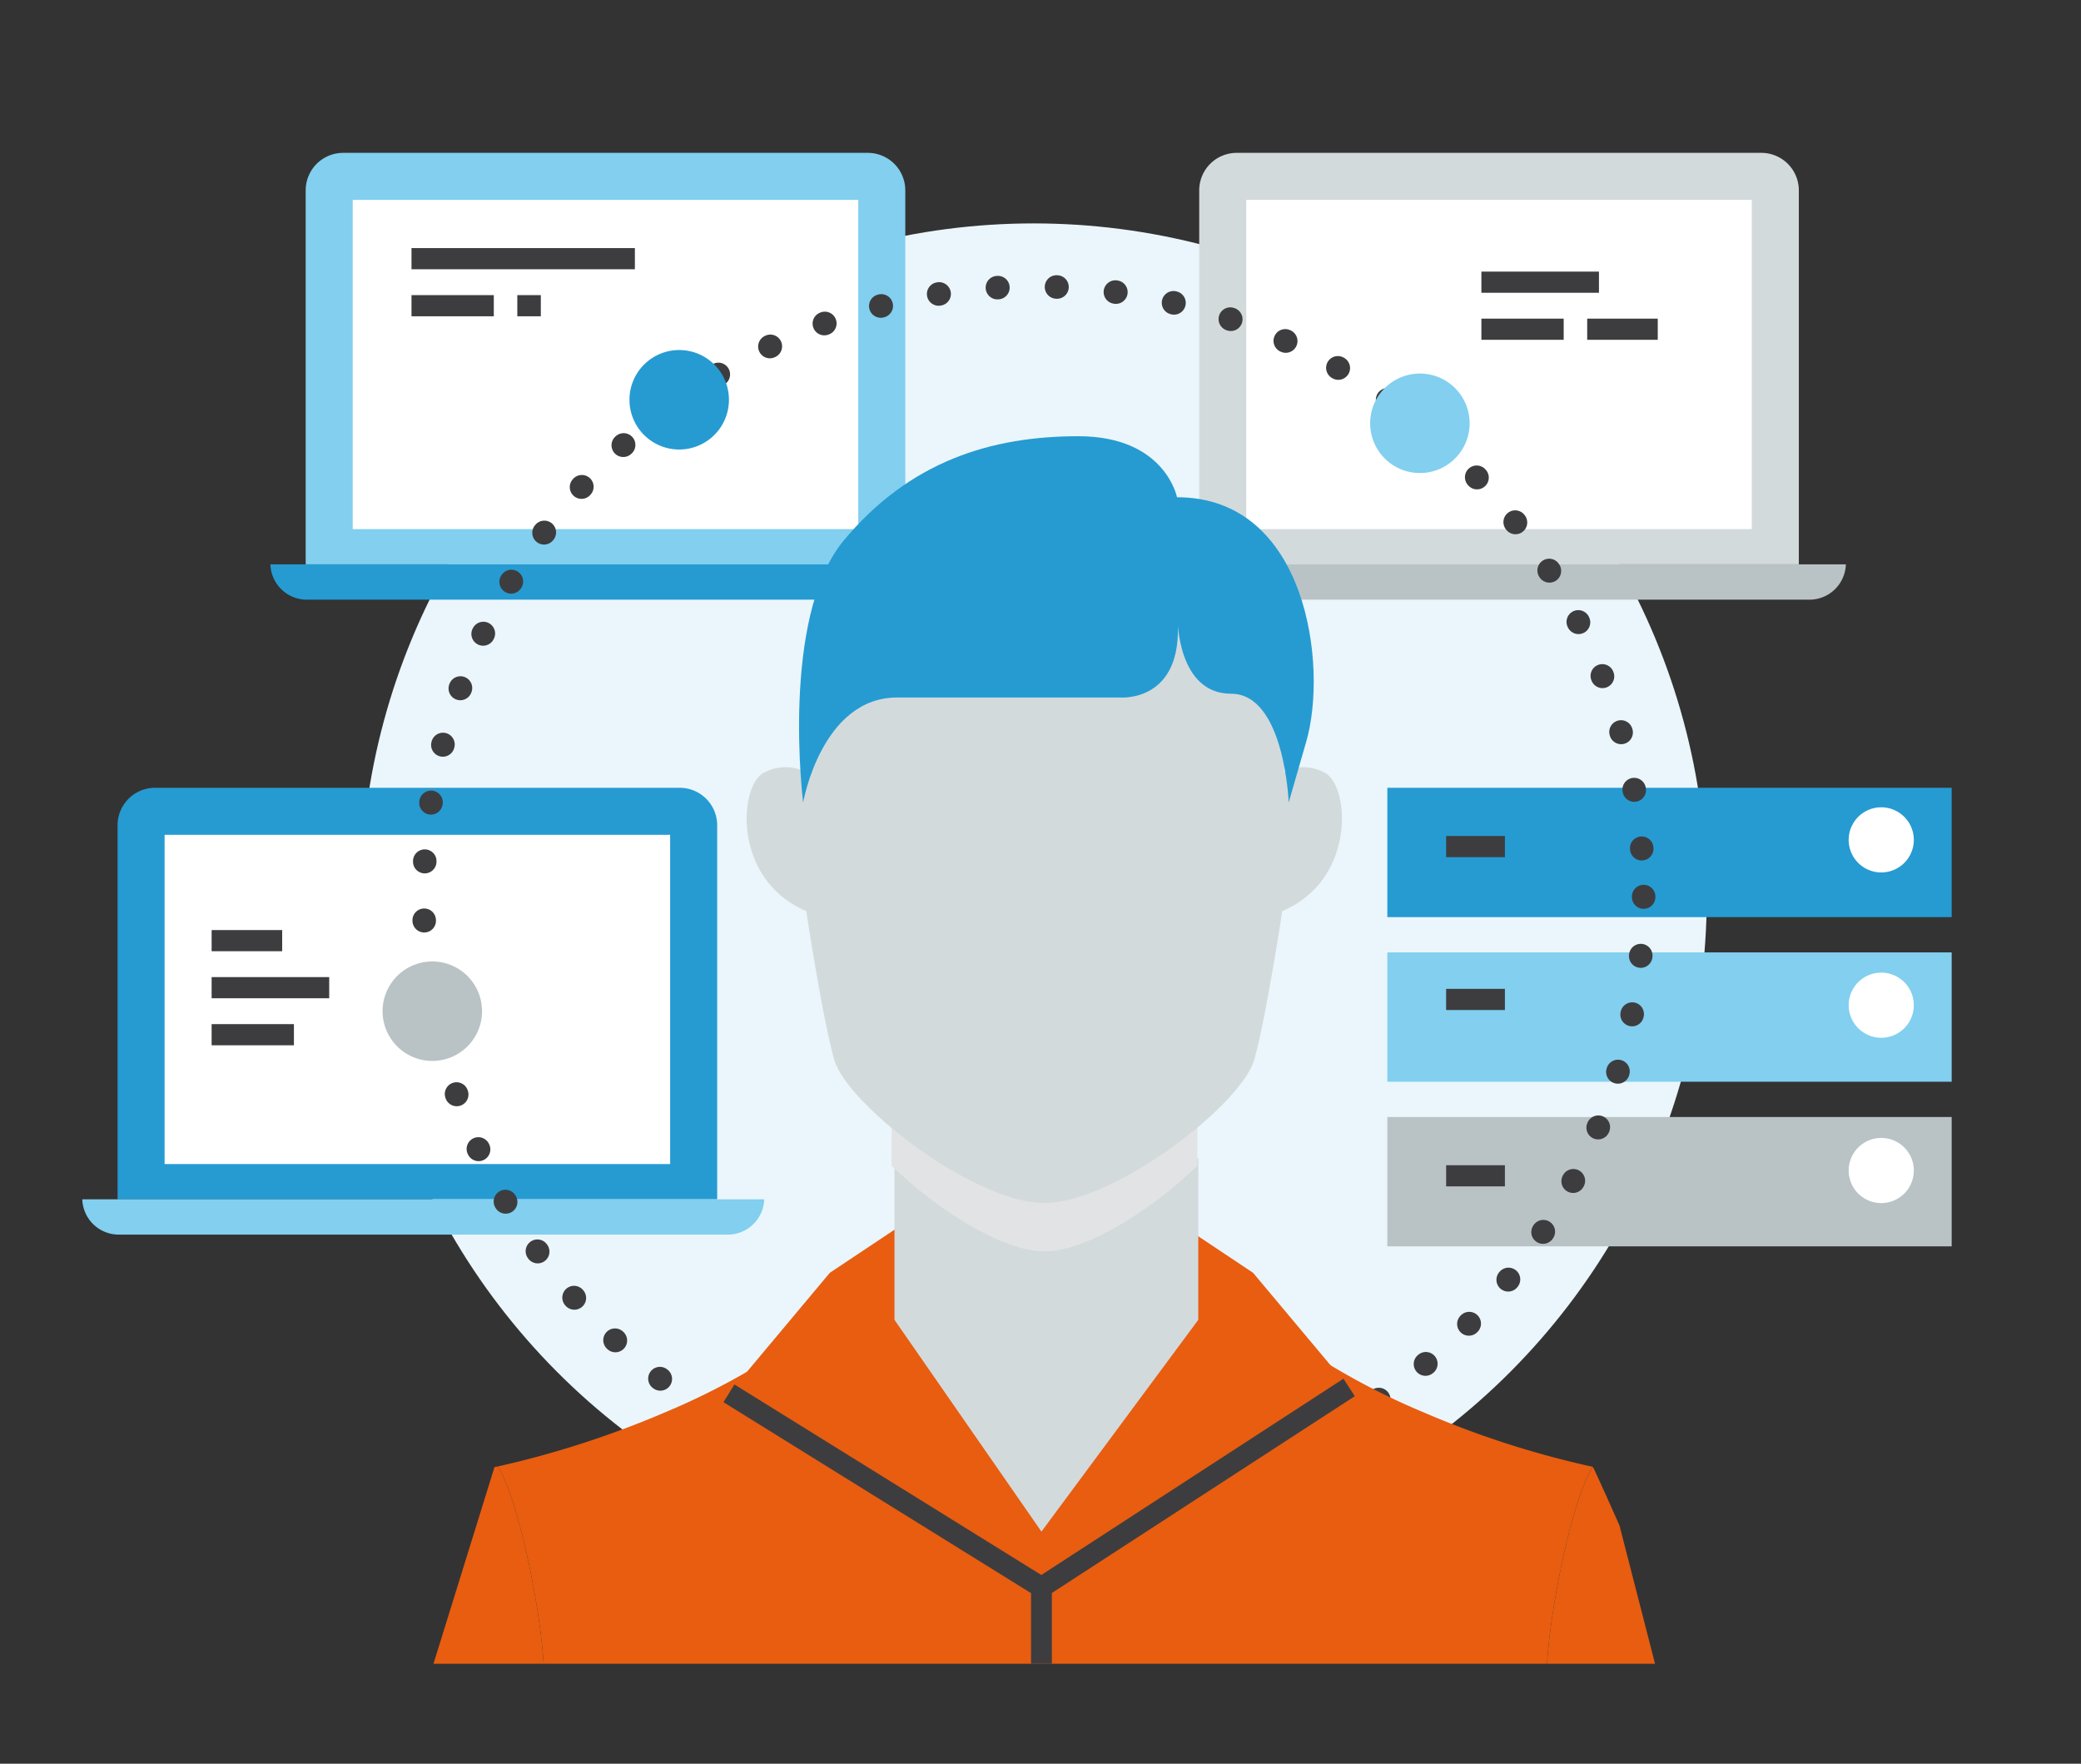
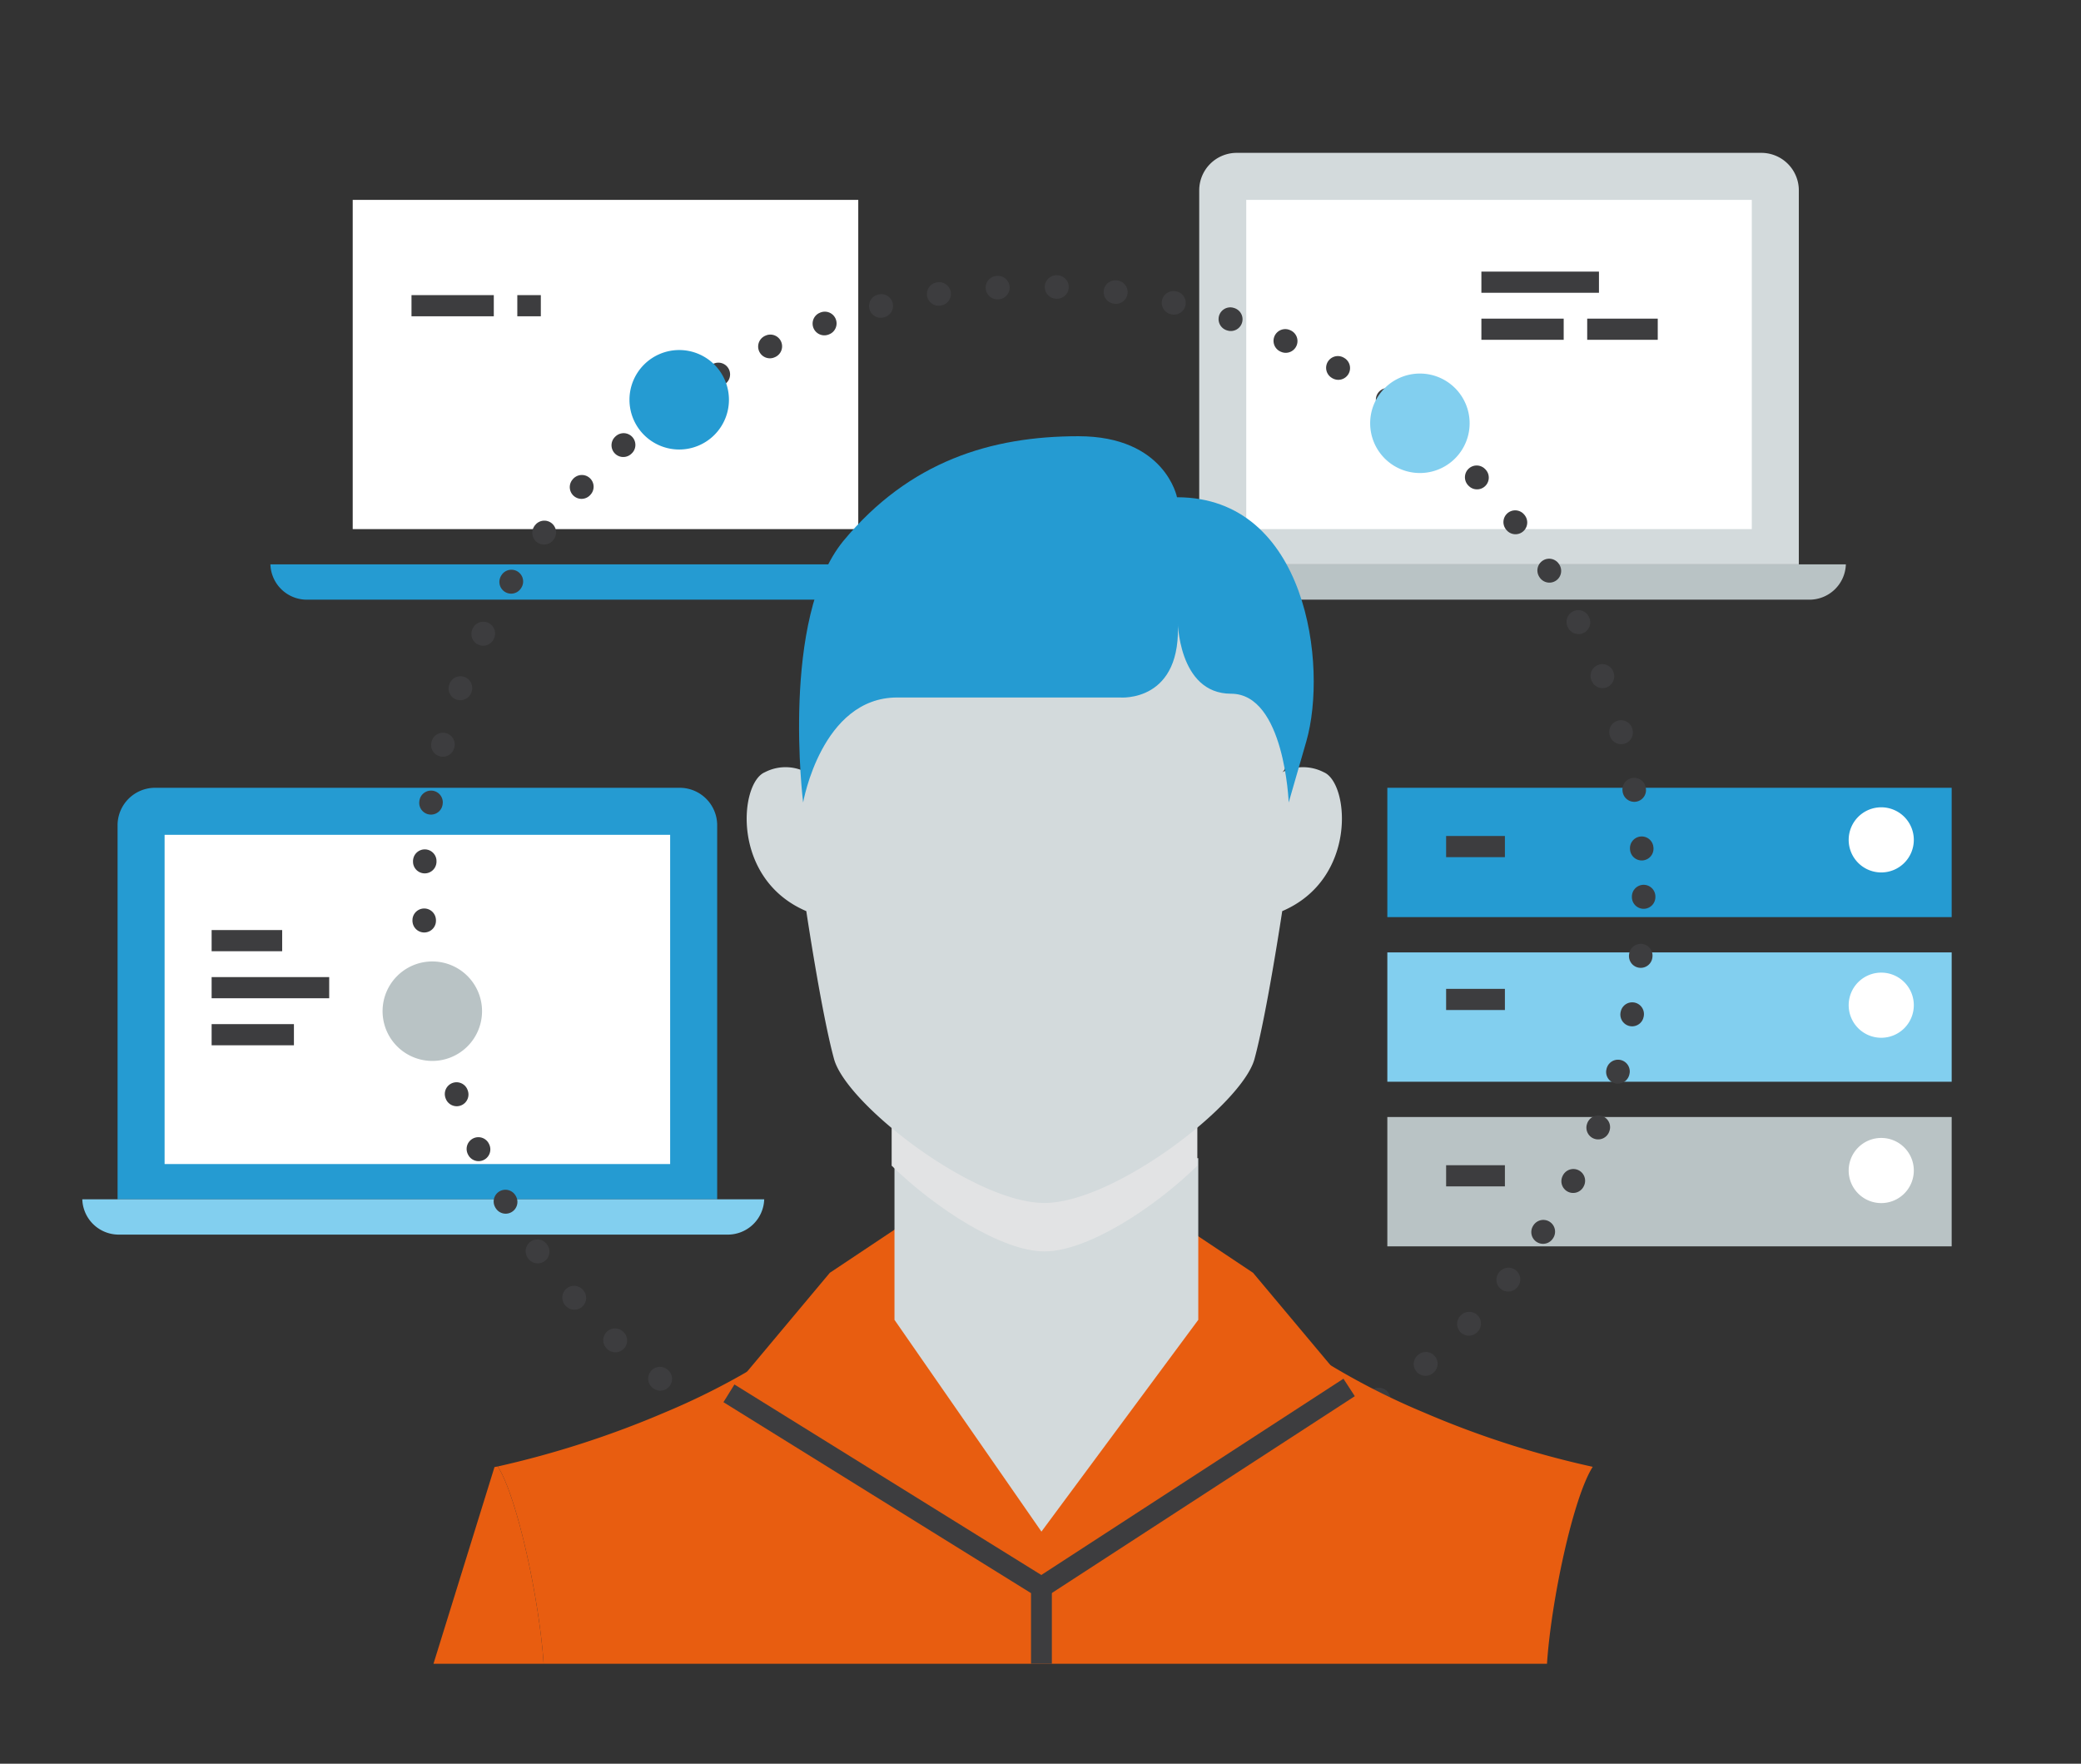
<svg xmlns="http://www.w3.org/2000/svg" width="177" height="150" viewBox="0 0 177 150">
  <rect x="0" y="0" width="177" height="150" fill="#333333" stroke="none" />
  <title>4iG_icn_150px_outsorcing_IT_uzemeltetes</title>
  <g style="isolation: isolate">
    <g id="Layer_2" data-name="Layer 2">
      <g id="Layer_1-2" data-name="Layer 1">
        <g>
          <rect width="177" height="150" style="fill: none;opacity: 0.2" />
-           <circle cx="87.92" cy="76.25" r="57.25" style="fill: #eaf6fb" />
          <g>
            <circle cx="155.01" cy="98.71" r="2.14" style="fill: #fff" />
            <g>
              <rect x="118" y="81" width="48" height="11" style="fill: #82cfef" />
              <path d="M160,88.26a2.77,2.77,0,1,1,2.78-2.77A2.77,2.77,0,0,1,160,88.26Z" style="fill: #fff" />
            </g>
            <g>
              <rect x="118" y="67" width="48" height="11" style="fill: #259bd2" />
              <path d="M160,74.2a2.77,2.77,0,1,1,2.78-2.77A2.77,2.77,0,0,1,160,74.2Z" style="fill: #fff" />
            </g>
            <g>
              <rect x="118" y="95" width="48" height="11" style="fill: #b9c3c5" />
              <path d="M160,102.32a2.77,2.77,0,1,1,2.78-2.77A2.77,2.77,0,0,1,160,102.32Z" style="fill: #fff" />
              <line x1="123" y1="100" x2="128" y2="100" style="fill: none;stroke: #3d3d3f;stroke-miterlimit: 10;stroke-width: 1.8px" />
              <line x1="123" y1="85" x2="128" y2="85" style="fill: none;stroke: #3d3d3f;stroke-miterlimit: 10;stroke-width: 1.8px" />
              <line x1="123" y1="72" x2="128" y2="72" style="fill: none;stroke: #3d3d3f;stroke-miterlimit: 10;stroke-width: 1.8px" />
            </g>
          </g>
          <path d="M102,48V16.19A3.19,3.19,0,0,1,105.19,13h44.62A3.19,3.19,0,0,1,153,16.19V48Z" style="fill: #d3dadc" />
          <rect x="106" y="17" width="43" height="28" style="fill: #fff" />
          <path d="M157,48a3.1,3.1,0,0,1-3.19,3H102.19A3.1,3.1,0,0,1,99,48Z" style="fill: #b9c3c5" />
-           <path d="M26,48V16.19A3.19,3.19,0,0,1,29.19,13H73.81A3.19,3.19,0,0,1,77,16.19V48Z" style="fill: #82cfef" />
          <rect x="30" y="17" width="43" height="28" style="fill: #fff" />
          <path d="M81,48a3.1,3.1,0,0,1-3.19,3H26.19A3.1,3.1,0,0,1,23,48Z" style="fill: #259bd2" />
          <path d="M10,102V70.19A3.19,3.19,0,0,1,13.19,67H57.81A3.19,3.19,0,0,1,61,70.19V102Z" style="fill: #259bd2" />
          <rect x="14" y="71" width="43" height="28" style="fill: #fff" />
          <path d="M65,102a3.1,3.1,0,0,1-3.19,3H10.19A3.1,3.1,0,0,1,7,102Z" style="fill: #82cfef" />
          <circle cx="87.92" cy="76.25" r="51.88" style="fill: none;stroke: #3d3d3f;stroke-linecap: round;stroke-miterlimit: 10;stroke-width: 2px;stroke-dasharray: 0.043,4.986" />
          <path d="M41,86a4.23,4.23,0,1,1-4.23-4.23A4.23,4.23,0,0,1,41,86Z" style="fill: #b9c3c5" />
          <path d="M62,34a4.23,4.23,0,1,1-4.23-4.23A4.23,4.23,0,0,1,62,34Z" style="fill: #259bd2" />
          <path d="M125,36a4.23,4.23,0,1,1-4.23-4.23A4.23,4.23,0,0,1,125,36Z" style="fill: #82cfef" />
          <g>
            <g>
              <path d="M42.06,124.77,36.87,141.5h9.37c-.34-5.26-2.21-14.13-3.9-16.78Z" style="fill: #e85d10" />
-               <path d="M137.75,129.75s-2.21-5-2.28-5c-1.69,2.65-3.55,11.51-3.89,16.75h9.19Z" style="fill: #e85d10" />
              <path d="M121.09,120.12a60.43,60.43,0,0,1-14.15-8.31,20.06,20.06,0,0,1-36.24,0,60.36,60.36,0,0,1-14.14,8.31,81.59,81.59,0,0,1-14.22,4.6c1.69,2.65,3.56,11.52,3.9,16.78h85.34c.34-5.24,2.2-14.1,3.89-16.75A79.32,79.32,0,0,1,121.09,120.12Z" style="fill: #e85d10" />
            </g>
            <polygon points="100.58 104.25 106.58 108.25 114.75 118 88.58 130.26 62 118.5 70.58 108.25 76.58 104.25 100.58 104.25" style="fill: #e85d10" />
            <polyline points="76.08 98.5 76.08 112.25 88.58 130.26 101.92 112.25 101.92 98.5" style="fill: #d3dadc" />
            <polyline points="62 118.5 88.58 135 88.58 141.5" style="fill: none;stroke: #3d3d3f;stroke-miterlimit: 10;stroke-width: 1.773px" />
            <line x1="88.58" y1="135" x2="114.75" y2="118" style="fill: none;stroke: #3d3d3f;stroke-miterlimit: 10;stroke-width: 1.773px" />
          </g>
          <g>
            <path d="M101.84,99.14V94.2h-26v4.94c3.69,3.61,9.36,7.29,13,7.29S98.15,102.75,101.84,99.14Z" style="fill: #e2e3e4;mix-blend-mode: multiply" />
            <path d="M109.06,65.68a3.85,3.85,0,0,1,3.54,0c2.16.91,2.88,9.07-3.54,11.81,0,0-1.31,8.72-2.36,12.58s-11.93,12.24-17.88,12.24S72,93.94,70.94,90.07s-2.36-12.58-2.36-12.58c-6.42-2.74-5.69-10.9-3.53-11.81a3.82,3.82,0,0,1,3.53,0c0-3.65.19-4.87,2.8-7.6,2.86-3,6.21-5.71,10.18-7,3.46-1.15,7-1.22,10.63-1.68,2.23-.29,5.23-.75,7.49-.06a14.45,14.45,0,0,1,8.44,7.84C108.53,58.09,110.21,64.92,109.06,65.68Z" style="fill: #d3dadc" />
            <path d="M68.31,68.25s1.56-8.93,8-8.93H95.25s5.4.49,4.91-6.65c0,0,0,6.33,4.55,6.33s4.9,9.25,4.9,9.25h0s.35-1.19,1.5-5.2c1.84-6.4.07-20.76-11-20.76,0,0-1-5.19-8.39-5.19s-14.36,2.11-20,8.92C66.36,52.61,68.31,68.25,68.31,68.25Z" style="fill: #259bd2" />
          </g>
          <g>
-             <line x1="35" y1="22" x2="54" y2="22" style="fill: none;stroke: #3d3d3f;stroke-miterlimit: 10;stroke-width: 1.8px" />
            <line x1="35" y1="26" x2="42" y2="26" style="fill: none;stroke: #3d3d3f;stroke-miterlimit: 10;stroke-width: 1.8px" />
            <line x1="44" y1="26" x2="46" y2="26" style="fill: none;stroke: #3d3d3f;stroke-miterlimit: 10;stroke-width: 1.8px" />
          </g>
          <g>
            <line x1="126" y1="24" x2="136" y2="24" style="fill: none;stroke: #3d3d3f;stroke-miterlimit: 10;stroke-width: 1.8px" />
            <line x1="126" y1="28" x2="133" y2="28" style="fill: none;stroke: #3d3d3f;stroke-miterlimit: 10;stroke-width: 1.8px" />
            <line x1="135" y1="28" x2="141" y2="28" style="fill: none;stroke: #3d3d3f;stroke-miterlimit: 10;stroke-width: 1.8px" />
          </g>
          <g>
            <line x1="18" y1="84" x2="28" y2="84" style="fill: none;stroke: #3d3d3f;stroke-miterlimit: 10;stroke-width: 1.8px" />
            <line x1="18" y1="88" x2="25" y2="88" style="fill: none;stroke: #3d3d3f;stroke-miterlimit: 10;stroke-width: 1.8px" />
            <line x1="18" y1="80" x2="24" y2="80" style="fill: none;stroke: #3d3d3f;stroke-miterlimit: 10;stroke-width: 1.8px" />
          </g>
        </g>
      </g>
    </g>
  </g>
</svg>